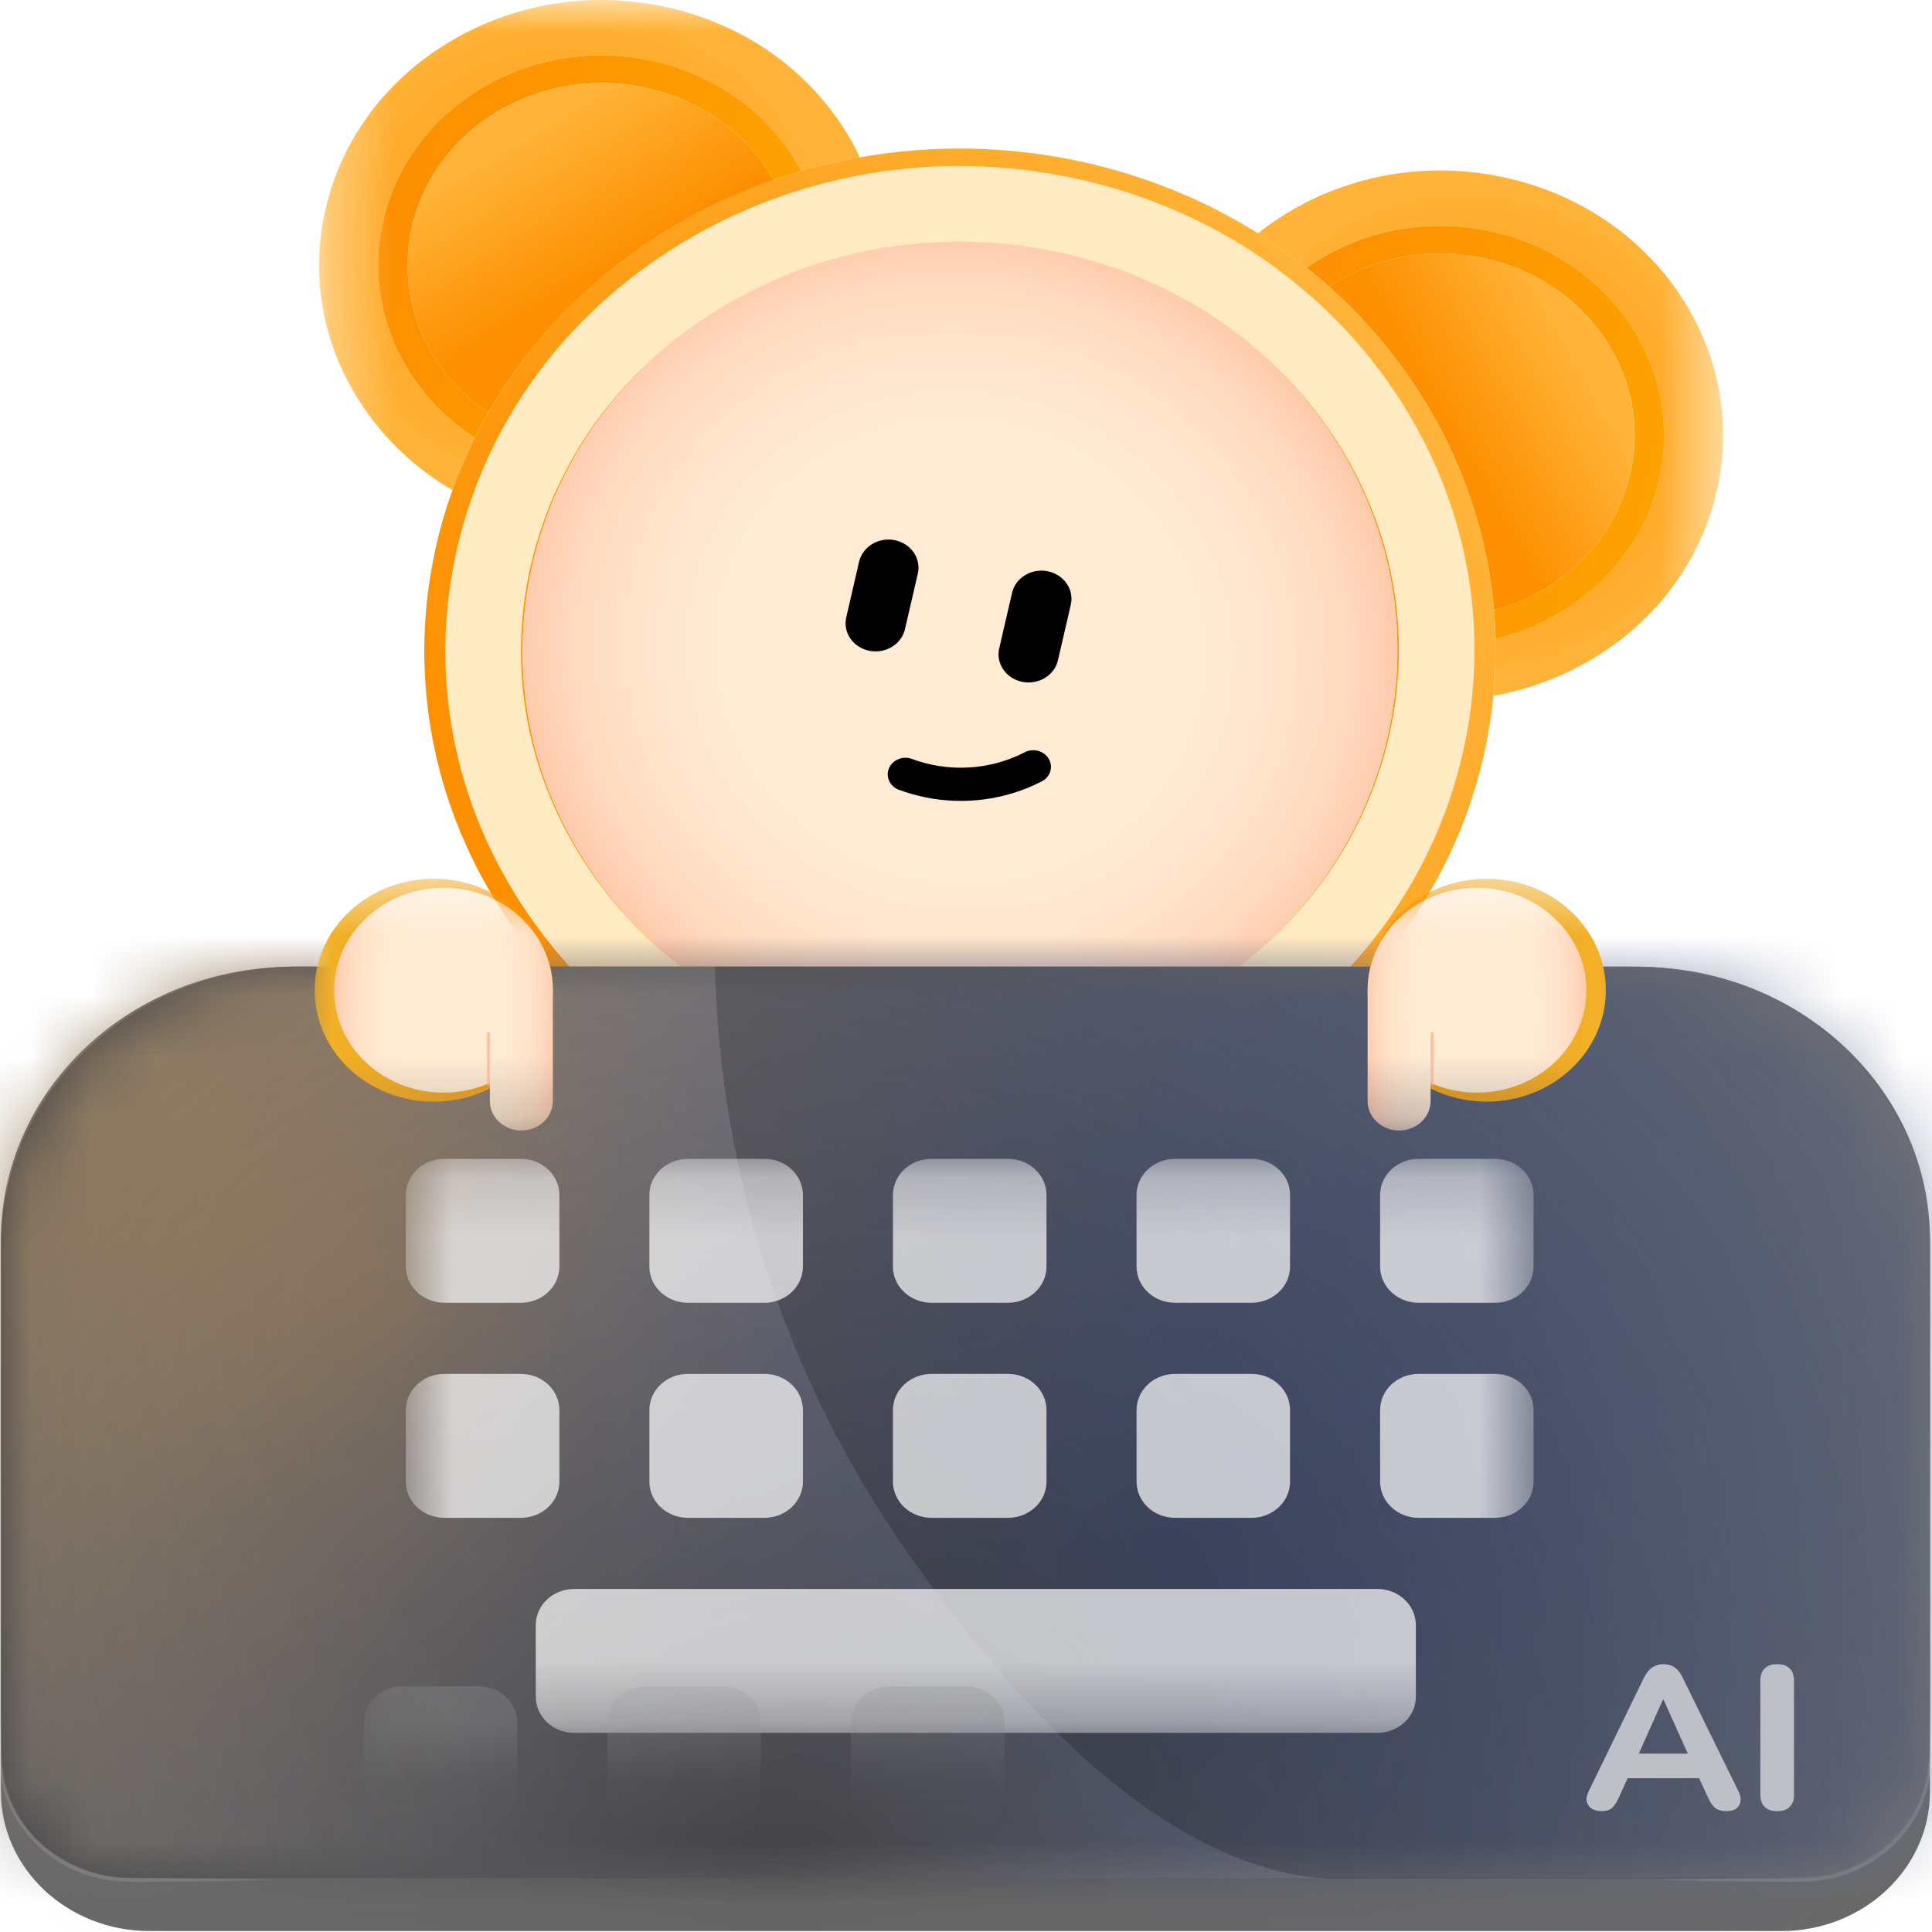
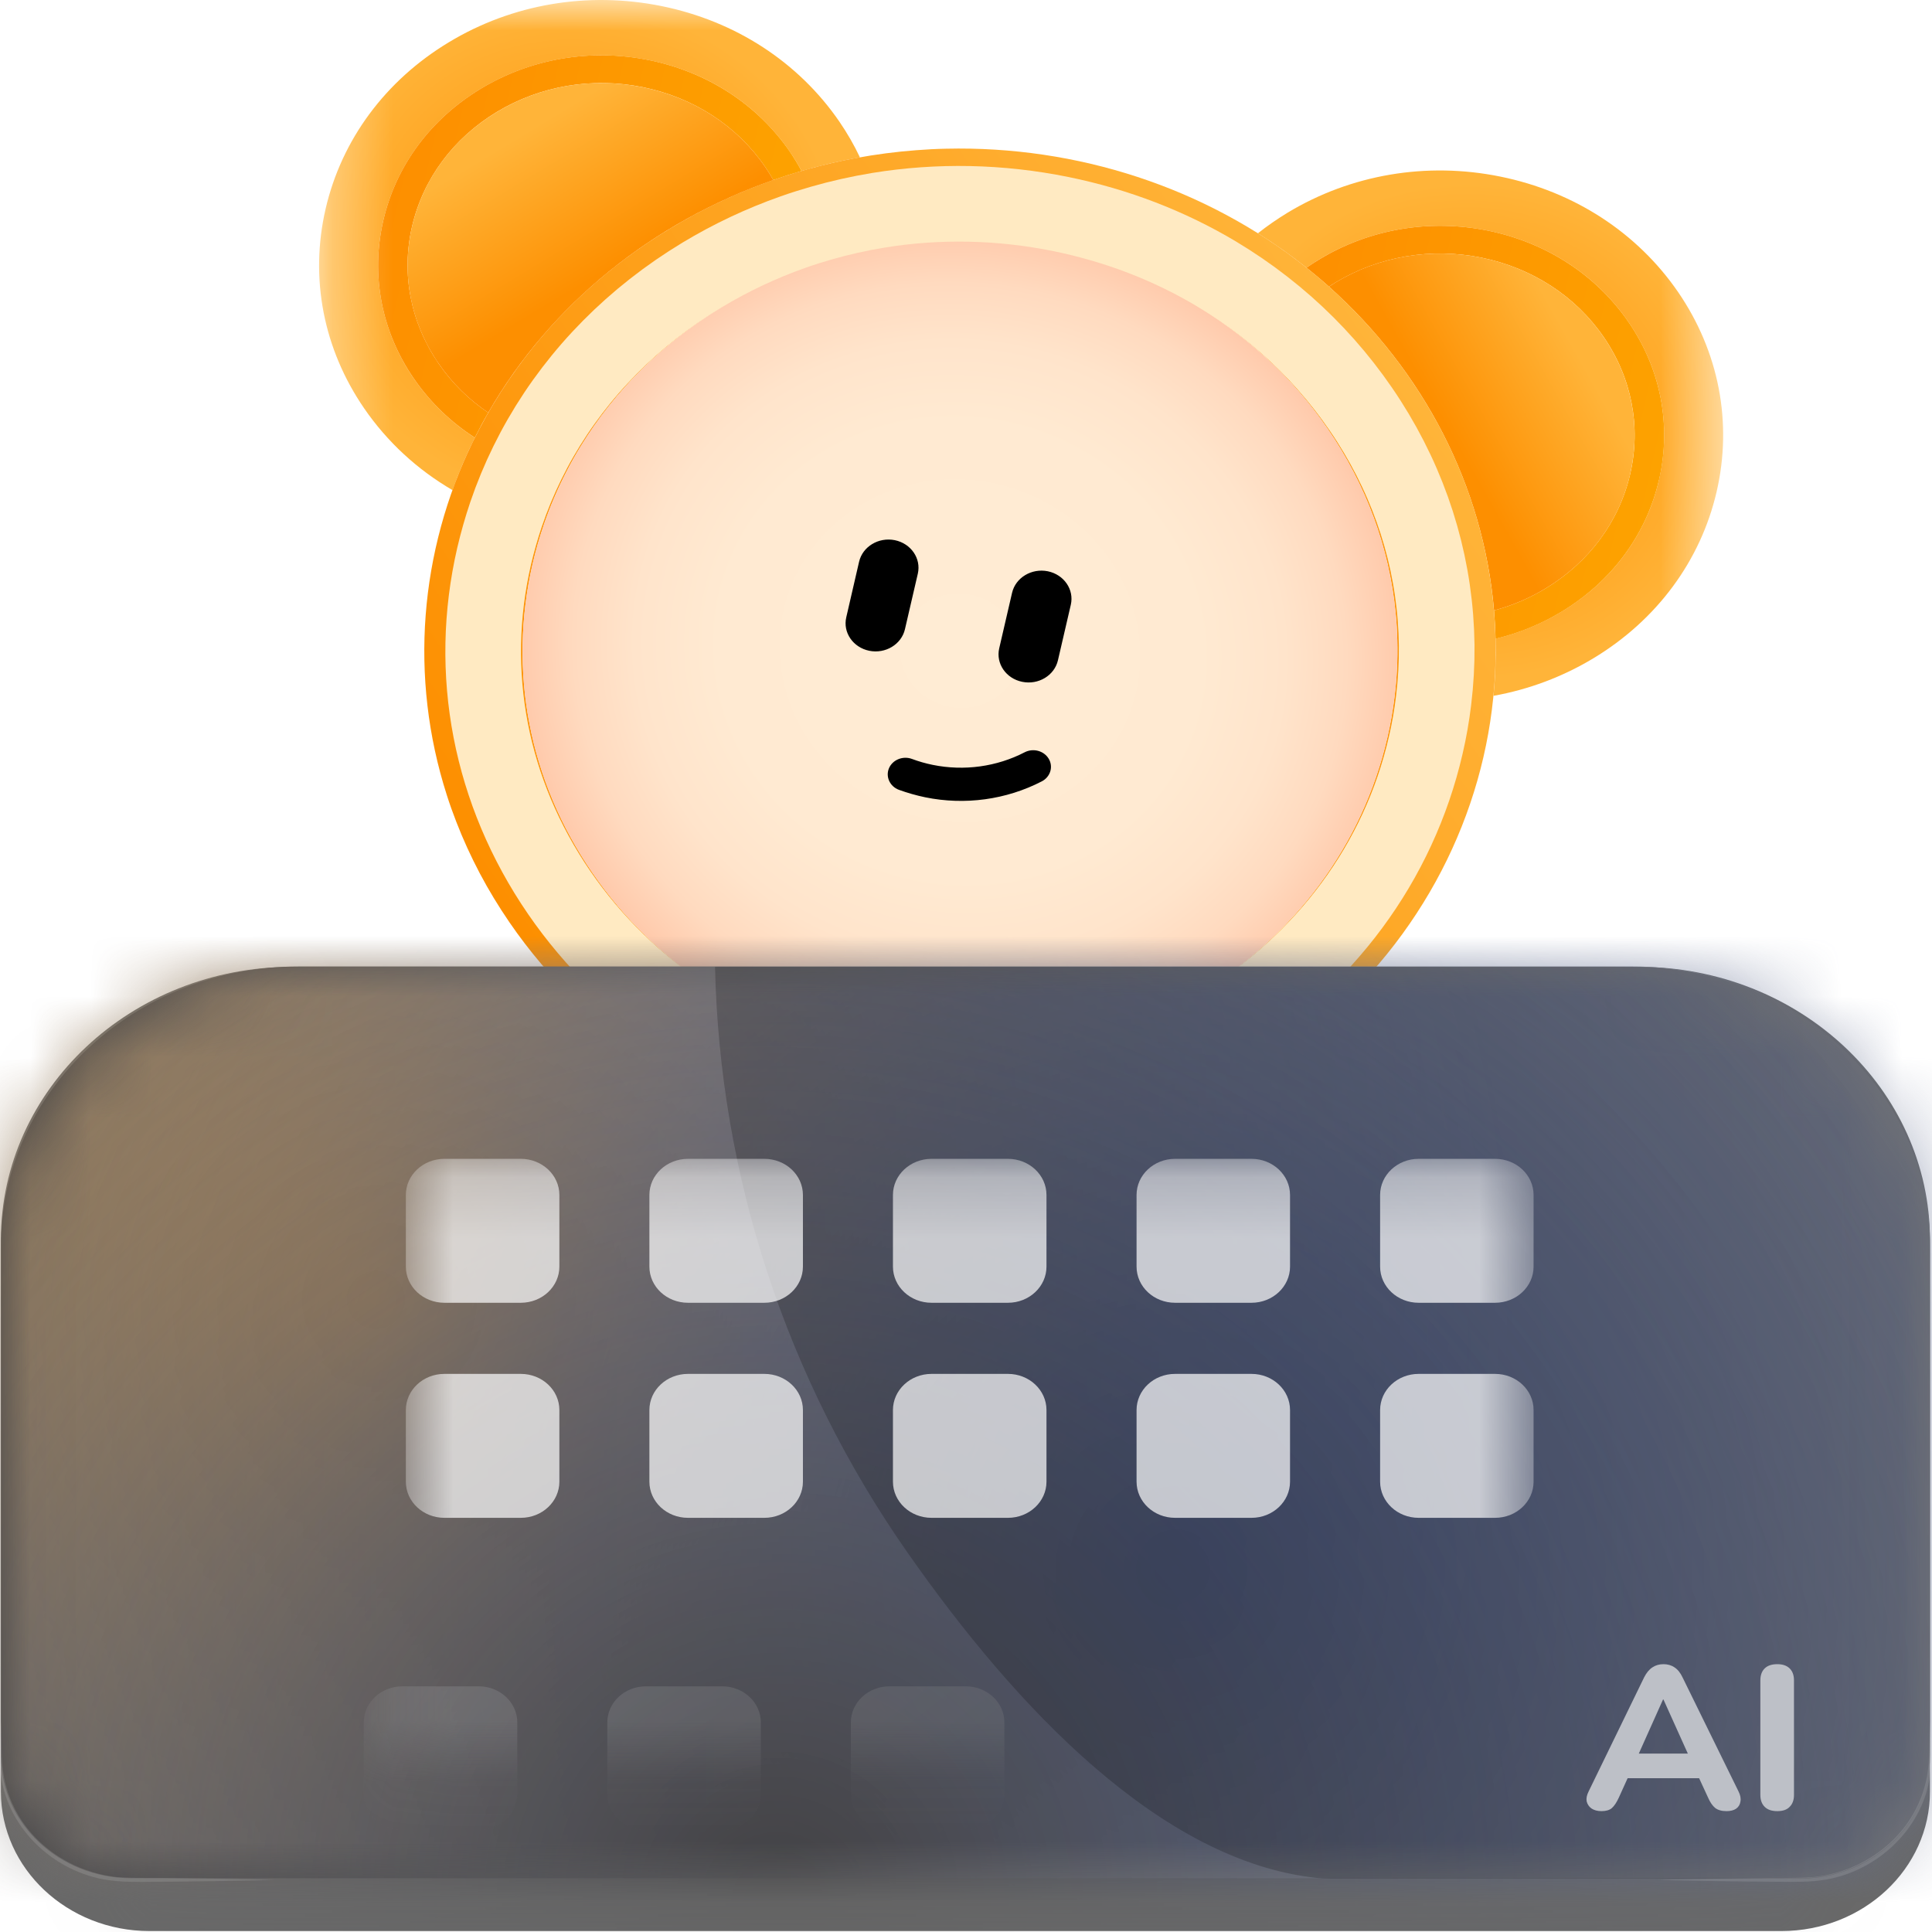
<svg xmlns="http://www.w3.org/2000/svg" width="32" height="32" viewBox="0 0 32 32" fill="none">
  <g clip-path="url(#clip0_63_306)">
    <mask id="mask0_63_306" style="mask-type:luminance" maskUnits="userSpaceOnUse" x="5" y="0" width="24" height="20">
      <path d="M28.541 0H5.285V19.096H28.541V0Z" fill="white" />
    </mask>
    <g mask="url(#mask0_63_306)">
      <path d="M23.747 11.601C23.784 11.295 23.8 10.99 23.797 10.686C23.795 10.532 23.788 10.379 23.777 10.227C23.681 9.01 23.263 7.828 22.539 6.773C22.185 6.257 21.771 5.791 21.306 5.381C21.187 5.276 21.065 5.174 20.939 5.077C20.688 4.881 20.424 4.701 20.149 4.536C19.371 4.071 18.503 3.735 17.574 3.546C16.562 3.34 15.539 3.322 14.549 3.483C14.228 3.535 13.91 3.606 13.598 3.696C13.441 3.742 13.286 3.791 13.131 3.846C12.611 4.029 12.107 4.266 11.629 4.555C10.493 5.24 9.582 6.166 8.958 7.25C8.88 7.386 8.806 7.523 8.737 7.664C8.601 7.94 8.483 8.225 8.383 8.518C8.306 8.744 8.241 8.975 8.187 9.209C7.74 11.142 8.122 13.121 9.263 14.783C10.405 16.445 12.168 17.592 14.229 18.011C16.29 18.43 18.401 18.071 20.174 17.001C21.947 15.931 23.17 14.278 23.617 12.346C23.674 12.098 23.718 11.849 23.748 11.601L23.747 11.601ZM19.82 16.488C18.194 17.47 16.256 17.799 14.366 17.414C12.475 17.03 10.857 15.978 9.811 14.453C8.763 12.928 8.413 11.112 8.822 9.339C8.874 9.117 8.937 8.898 9.01 8.684C9.113 8.386 9.236 8.096 9.38 7.817C9.455 7.67 9.536 7.526 9.623 7.386C10.192 6.458 10.993 5.665 11.981 5.069C12.365 4.837 12.767 4.641 13.181 4.483C13.343 4.421 13.506 4.365 13.671 4.315C13.988 4.218 14.312 4.143 14.639 4.088C15.554 3.937 16.501 3.953 17.436 4.143C18.284 4.315 19.077 4.622 19.788 5.045C20.067 5.21 20.332 5.393 20.583 5.594C20.712 5.696 20.837 5.803 20.958 5.914C21.345 6.269 21.691 6.667 21.991 7.104C22.63 8.035 23.01 9.074 23.116 10.146C23.132 10.303 23.141 10.461 23.144 10.62C23.152 10.927 23.136 11.235 23.098 11.543C23.071 11.768 23.031 11.993 22.979 12.217C22.569 13.99 21.447 15.506 19.82 16.488Z" fill="url(#paint0_radial_63_306)" />
      <path d="M28.433 8.143C28.168 9.288 27.443 10.269 26.392 10.903C25.879 11.212 25.319 11.421 24.737 11.525C24.768 11.208 24.779 10.892 24.771 10.579C25.154 10.488 25.522 10.338 25.863 10.132C26.695 9.631 27.269 8.855 27.478 7.948C27.688 7.042 27.509 6.114 26.973 5.334C26.438 4.554 25.611 4.017 24.644 3.82C23.678 3.624 22.687 3.792 21.855 4.294C21.781 4.338 21.71 4.385 21.64 4.434C21.384 4.23 21.116 4.04 20.835 3.864C20.99 3.741 21.154 3.628 21.326 3.523C22.377 2.889 23.629 2.676 24.851 2.925C26.073 3.173 27.118 3.853 27.795 4.838C28.471 5.824 28.698 6.998 28.433 8.143L28.433 8.143Z" fill="url(#paint1_radial_63_306)" />
      <path d="M27.478 7.949C27.269 8.855 26.695 9.631 25.863 10.133C25.522 10.339 25.154 10.489 24.771 10.58C24.768 10.423 24.759 10.267 24.746 10.111C25.044 10.031 25.331 9.909 25.599 9.747C26.321 9.312 26.819 8.638 27.001 7.852C27.183 7.065 27.027 6.26 26.563 5.583C26.098 4.906 25.38 4.439 24.541 4.268C23.701 4.098 22.842 4.244 22.12 4.679C22.083 4.702 22.047 4.724 22.012 4.748C21.892 4.64 21.767 4.536 21.64 4.434C21.71 4.385 21.781 4.339 21.856 4.294C22.687 3.792 23.678 3.624 24.645 3.82C25.611 4.017 26.439 4.555 26.974 5.335C27.509 6.114 27.688 7.043 27.479 7.949H27.478Z" fill="url(#paint2_linear_63_306)" />
      <path d="M27.001 7.852C26.819 8.639 26.321 9.312 25.599 9.747C25.331 9.909 25.044 10.031 24.746 10.111C24.57 8.051 23.576 6.144 22.012 4.748C22.047 4.724 22.082 4.702 22.119 4.679C22.841 4.244 23.701 4.098 24.54 4.268C25.379 4.439 26.097 4.906 26.562 5.583C27.026 6.26 27.182 7.065 27 7.852H27.001Z" fill="url(#paint3_linear_63_306)" />
      <path d="M14.244 2.606C13.916 2.664 13.593 2.74 13.277 2.832C13.218 2.723 13.153 2.615 13.081 2.511C12.546 1.731 11.719 1.193 10.752 0.997C9.785 0.8 8.795 0.969 7.963 1.47C7.131 1.972 6.558 2.748 6.348 3.654C6.139 4.56 6.318 5.489 6.853 6.269C7.123 6.661 7.466 6.993 7.865 7.25C7.725 7.529 7.601 7.819 7.495 8.118C6.913 7.779 6.414 7.32 6.032 6.764C5.355 5.778 5.128 4.605 5.393 3.459C5.658 2.314 6.383 1.334 7.434 0.7C8.485 0.065 9.737 -0.147 10.959 0.101C12.181 0.349 13.226 1.029 13.903 2.015C14.033 2.205 14.147 2.403 14.243 2.606H14.244Z" fill="url(#paint4_radial_63_306)" />
      <path d="M13.277 2.832C13.119 2.878 12.963 2.928 12.809 2.982C12.766 2.906 12.72 2.832 12.67 2.759C12.205 2.082 11.487 1.615 10.648 1.444C9.809 1.274 8.949 1.42 8.227 1.855C7.506 2.291 7.007 2.964 6.825 3.75C6.643 4.537 6.8 5.343 7.264 6.02C7.485 6.343 7.764 6.618 8.087 6.835C8.008 6.971 7.935 7.109 7.865 7.249C7.466 6.992 7.123 6.661 6.853 6.268C6.318 5.488 6.138 4.56 6.348 3.654C6.557 2.747 7.131 1.972 7.962 1.47C8.794 0.968 9.784 0.8 10.751 0.996C11.718 1.193 12.545 1.731 13.081 2.51C13.152 2.615 13.218 2.722 13.276 2.832L13.277 2.832Z" fill="url(#paint5_linear_63_306)" />
      <path d="M22.712 5.449C22.495 5.204 22.265 4.973 22.023 4.757C21.902 4.648 21.779 4.544 21.652 4.443C19.974 3.102 17.832 2.413 15.673 2.463C15.507 2.466 15.34 2.475 15.174 2.488C14.84 2.513 14.506 2.557 14.175 2.618C13.11 2.815 12.067 3.2 11.099 3.785C10.065 4.409 9.215 5.2 8.565 6.098C8.377 6.356 8.206 6.624 8.051 6.899C7.975 7.036 7.902 7.174 7.833 7.314C6.949 9.129 6.774 11.215 7.401 13.17C7.448 13.318 7.5 13.464 7.557 13.61C7.669 13.9 7.8 14.187 7.949 14.469C8.095 14.745 8.259 15.015 8.44 15.279C11.092 19.142 16.582 20.258 20.702 17.772C24.821 15.286 26.012 10.139 23.36 6.277C23.16 5.985 22.943 5.709 22.712 5.449ZM23.616 12.346C23.169 14.278 21.946 15.931 20.173 17.001C18.4 18.071 16.289 18.429 14.228 18.011C12.167 17.591 10.404 16.445 9.263 14.783C9.124 14.581 8.996 14.374 8.881 14.164C8.73 13.891 8.599 13.611 8.486 13.325C8.429 13.18 8.377 13.034 8.33 12.886C7.954 11.705 7.899 10.447 8.186 9.21C8.306 8.688 8.484 8.187 8.713 7.712C8.781 7.571 8.854 7.433 8.931 7.297C9.084 7.026 9.255 6.765 9.443 6.515C10.021 5.745 10.758 5.08 11.629 4.555C12.428 4.072 13.296 3.734 14.197 3.547C14.516 3.481 14.838 3.434 15.163 3.406C15.326 3.392 15.489 3.382 15.652 3.378C16.29 3.36 16.934 3.415 17.574 3.545C18.882 3.811 20.069 4.37 21.054 5.167C21.178 5.267 21.298 5.37 21.415 5.478C21.647 5.69 21.866 5.918 22.07 6.159C22.236 6.355 22.393 6.559 22.54 6.772C23.681 8.435 24.064 10.415 23.617 12.346H23.616Z" fill="url(#paint6_linear_63_306)" />
      <path d="M22.979 12.217C22.569 13.99 21.447 15.506 19.82 16.488C18.193 17.469 16.256 17.798 14.365 17.414C12.475 17.03 10.857 15.978 9.81 14.453C8.763 12.927 8.412 11.112 8.822 9.339C8.873 9.116 8.936 8.898 9.01 8.684C9.112 8.386 9.236 8.096 9.38 7.817C9.455 7.67 9.536 7.526 9.622 7.385C10.191 6.458 10.993 5.664 11.98 5.068C12.365 4.836 12.767 4.641 13.181 4.483C13.342 4.421 13.505 4.365 13.67 4.315C13.988 4.218 14.311 4.143 14.638 4.088C15.553 3.937 16.5 3.952 17.435 4.142C18.283 4.315 19.077 4.621 19.788 5.045C20.066 5.21 20.331 5.393 20.582 5.593C20.711 5.696 20.836 5.803 20.958 5.914C21.344 6.269 21.691 6.666 21.991 7.103C22.63 8.034 23.01 9.074 23.115 10.145C23.131 10.303 23.14 10.461 23.144 10.62C23.151 10.926 23.136 11.234 23.098 11.543C23.07 11.768 23.031 11.993 22.979 12.217Z" fill="url(#paint7_radial_63_306)" />
      <path d="M12.809 2.982C10.815 3.679 9.118 5.037 8.087 6.835C7.764 6.618 7.485 6.343 7.264 6.02C6.799 5.344 6.643 4.538 6.825 3.751C7.007 2.964 7.505 2.291 8.227 1.856C8.949 1.42 9.809 1.274 10.648 1.445C11.487 1.615 12.205 2.082 12.67 2.759C12.72 2.832 12.766 2.906 12.809 2.982V2.982Z" fill="url(#paint8_linear_63_306)" />
      <path d="M20.173 17.002C18.4 18.071 16.288 18.43 14.228 18.011C12.167 17.592 10.404 16.446 9.262 14.784C8.121 13.121 7.738 11.142 8.185 9.21C8.24 8.975 8.306 8.744 8.382 8.519C8.482 8.225 8.6 7.94 8.736 7.664C8.805 7.524 8.878 7.386 8.956 7.251C9.581 6.166 10.492 5.241 11.628 4.555C12.107 4.266 12.609 4.03 13.13 3.846C13.284 3.791 13.44 3.742 13.597 3.697C13.909 3.607 14.227 3.536 14.548 3.483C15.538 3.322 16.561 3.34 17.573 3.546C18.502 3.735 19.37 4.072 20.148 4.536C20.423 4.701 20.687 4.881 20.938 5.077C21.064 5.175 21.186 5.276 21.305 5.381C21.77 5.792 22.183 6.257 22.538 6.774C23.262 7.828 23.68 9.011 23.775 10.227C23.787 10.38 23.794 10.533 23.796 10.686C23.799 10.99 23.782 11.296 23.745 11.601C23.715 11.85 23.672 12.099 23.614 12.347C23.168 14.279 21.945 15.932 20.172 17.002L20.173 17.002Z" stroke="#FFEAC2" stroke-width="1.253" stroke-miterlimit="10" />
      <path d="M17.736 10.017C17.794 9.765 17.623 9.517 17.355 9.462C17.086 9.408 16.821 9.568 16.763 9.819L16.55 10.739C16.492 10.991 16.663 11.239 16.931 11.293C17.2 11.348 17.465 11.188 17.523 10.936L17.736 10.017Z" fill="black" />
      <path d="M15.202 9.502C15.26 9.25 15.089 9.002 14.821 8.947C14.552 8.893 14.287 9.053 14.229 9.305L14.017 10.224C13.958 10.476 14.129 10.724 14.398 10.779C14.666 10.833 14.931 10.673 14.989 10.421L15.202 9.502Z" fill="black" />
      <path d="M15.326 13.206C15.177 13.175 15.03 13.133 14.889 13.082C14.739 13.026 14.665 12.866 14.724 12.725C14.784 12.584 14.954 12.515 15.104 12.57C15.216 12.612 15.332 12.645 15.45 12.669C15.968 12.774 16.509 12.7 16.972 12.46C17.114 12.387 17.292 12.435 17.371 12.569C17.449 12.701 17.397 12.869 17.255 12.942C16.667 13.246 15.982 13.34 15.326 13.206V13.206Z" fill="black" />
    </g>
    <path d="M4.84 16.014H27.142C29.804 16.014 31.966 18.04 31.966 20.537V29.677C31.966 30.95 30.864 31.984 29.506 31.984H2.475C1.118 31.984 0.015 30.951 0.015 29.677V20.537C0.015 18.04 2.177 16.014 4.84 16.014Z" fill="#686868" />
    <path d="M4.947 16.008H27.038C29.759 16.008 31.968 18.079 31.968 20.63V29.088C31.968 30.203 31.002 31.109 29.813 31.109H2.172C0.983 31.109 0.017 30.203 0.017 29.088V20.63C0.017 18.079 2.226 16.008 4.947 16.008Z" fill="url(#paint9_linear_63_306)" />
    <mask id="mask1_63_306" style="mask-type:luminance" maskUnits="userSpaceOnUse" x="0" y="16" width="32" height="16">
      <path d="M4.947 16.008H27.038C29.759 16.008 31.968 18.079 31.968 20.63V29.088C31.968 30.203 31.002 31.109 29.813 31.109H2.172C0.983 31.109 0.017 30.203 0.017 29.088V20.63C0.017 18.079 2.226 16.008 4.947 16.008Z" fill="white" />
    </mask>
    <g mask="url(#mask1_63_306)">
      <path d="M6.206 40.201C17.2 40.201 26.113 31.845 26.113 21.538C26.113 11.23 17.2 2.875 6.206 2.875C-4.789 2.875 -13.701 11.23 -13.701 21.538C-13.701 31.845 -4.789 40.201 6.206 40.201Z" fill="url(#paint10_radial_63_306)" />
      <path d="M19.643 51.436C34.661 51.436 46.836 40.022 46.836 25.943C46.836 11.863 34.661 0.449 19.643 0.449C4.624 0.449 -7.55 11.863 -7.55 25.943C-7.55 40.022 4.624 51.436 19.643 51.436Z" fill="url(#paint11_radial_63_306)" />
      <path d="M12.792 56.996C27.81 56.996 39.985 45.583 39.985 31.503C39.985 17.424 27.81 6.01 12.792 6.01C-2.226 6.01 -14.401 17.424 -14.401 31.503C-14.401 45.583 -2.226 56.996 12.792 56.996Z" fill="url(#paint12_radial_63_306)" />
    </g>
    <path opacity="0.2" d="M15.04 25.728C16.828 28.282 19.23 30.832 21.817 31.105C21.892 31.112 21.967 31.115 22.041 31.115H29.814C31.003 31.115 31.966 30.211 31.966 29.097V20.62C31.966 18.076 29.767 16.014 27.053 16.014H11.843C11.92 19.469 13.017 22.84 15.04 25.728L15.04 25.728Z" fill="black" />
    <g opacity="0.12">
      <path d="M4.542 31.137C3.919 31.155 3.159 31.164 2.534 31.169C2.269 31.171 1.989 31.177 1.726 31.13C0.777 30.958 0.033 30.149 0.002 29.243C-0.006 28.991 0.009 28.741 0.015 28.489C0.027 28.739 0.021 28.992 0.041 29.241C0.061 29.489 0.13 29.733 0.245 29.956C0.556 30.576 1.21 31.012 1.936 31.09C2.268 31.115 2.602 31.099 2.935 31.108C3.405 31.113 4.077 31.123 4.542 31.137V31.137Z" fill="white" />
    </g>
    <path opacity="0.12" d="M27.44 31.137C27.901 31.123 28.578 31.113 29.047 31.108C29.38 31.099 29.714 31.114 30.046 31.089C30.771 31.012 31.426 30.576 31.737 29.955C31.851 29.732 31.92 29.489 31.941 29.241C31.961 28.992 31.955 28.739 31.967 28.489C31.972 28.741 31.988 28.991 31.98 29.243C31.949 30.148 31.205 30.958 30.256 31.13C29.993 31.177 29.713 31.17 29.448 31.168C28.822 31.164 28.064 31.154 27.44 31.136V31.137Z" fill="white" />
    <mask id="mask2_63_306" style="mask-type:luminance" maskUnits="userSpaceOnUse" x="6" y="19" width="20" height="10">
      <path d="M25.402 19.194H6.722V28.702H25.402V19.194Z" fill="white" />
    </mask>
    <g mask="url(#mask2_63_306)">
      <g opacity="0.7">
        <path d="M24.763 22.756H23.497C23.145 22.756 22.859 23.024 22.859 23.355V24.541C22.859 24.872 23.145 25.14 23.497 25.14H24.763C25.116 25.14 25.401 24.872 25.401 24.541V23.355C25.401 23.024 25.116 22.756 24.763 22.756Z" fill="white" />
        <path d="M20.729 22.756H19.463C19.11 22.756 18.825 23.024 18.825 23.355V24.541C18.825 24.872 19.11 25.14 19.463 25.14H20.729C21.081 25.14 21.367 24.872 21.367 24.541V23.355C21.367 23.024 21.081 22.756 20.729 22.756Z" fill="white" />
        <path d="M16.695 22.756H15.429C15.076 22.756 14.79 23.024 14.79 23.355V24.541C14.79 24.872 15.076 25.14 15.429 25.14H16.695C17.047 25.14 17.333 24.872 17.333 24.541V23.355C17.333 23.024 17.047 22.756 16.695 22.756Z" fill="white" />
        <path d="M12.66 22.756H11.395C11.042 22.756 10.756 23.024 10.756 23.355V24.541C10.756 24.872 11.042 25.14 11.395 25.14H12.66C13.013 25.14 13.299 24.872 13.299 24.541V23.355C13.299 23.024 13.013 22.756 12.66 22.756Z" fill="white" />
        <path d="M8.626 22.756H7.36C7.008 22.756 6.722 23.024 6.722 23.355V24.541C6.722 24.872 7.008 25.14 7.36 25.14H8.626C8.979 25.14 9.265 24.872 9.265 24.541V23.355C9.265 23.024 8.979 22.756 8.626 22.756Z" fill="white" />
        <path d="M24.763 19.194H23.497C23.145 19.194 22.859 19.462 22.859 19.793V20.979C22.859 21.31 23.145 21.578 23.497 21.578H24.763C25.116 21.578 25.401 21.31 25.401 20.979V19.793C25.401 19.462 25.116 19.194 24.763 19.194Z" fill="white" />
        <path d="M20.729 19.194H19.463C19.11 19.194 18.825 19.462 18.825 19.793V20.979C18.825 21.31 19.11 21.578 19.463 21.578H20.729C21.081 21.578 21.367 21.31 21.367 20.979V19.793C21.367 19.462 21.081 19.194 20.729 19.194Z" fill="white" />
        <path d="M16.695 19.194H15.429C15.076 19.194 14.79 19.462 14.79 19.793V20.979C14.79 21.31 15.076 21.578 15.429 21.578H16.695C17.047 21.578 17.333 21.31 17.333 20.979V19.793C17.333 19.462 17.047 19.194 16.695 19.194Z" fill="white" />
        <path d="M12.66 19.194H11.395C11.042 19.194 10.756 19.462 10.756 19.793V20.979C10.756 21.31 11.042 21.578 11.395 21.578H12.66C13.013 21.578 13.299 21.31 13.299 20.979V19.793C13.299 19.462 13.013 19.194 12.66 19.194Z" fill="white" />
        <path d="M8.626 19.194H7.36C7.008 19.194 6.722 19.462 6.722 19.793V20.979C6.722 21.31 7.008 21.578 7.36 21.578H8.626C8.979 21.578 9.265 21.31 9.265 20.979V19.793C9.265 19.462 8.979 19.194 8.626 19.194Z" fill="white" />
-         <path d="M22.812 26.318H9.512C9.159 26.318 8.874 26.586 8.874 26.917V28.103C8.874 28.434 9.159 28.702 9.512 28.702H22.812C23.165 28.702 23.451 28.434 23.451 28.103V26.917C23.451 26.586 23.165 26.318 22.812 26.318Z" fill="white" />
      </g>
    </g>
    <mask id="mask3_63_306" style="mask-type:luminance" maskUnits="userSpaceOnUse" x="6" y="19" width="20" height="11">
      <path d="M25.41 19.157H6.203V29.152H25.41V19.157Z" fill="white" />
    </mask>
    <g mask="url(#mask3_63_306)">
      <g opacity="0.25" filter="url(#filter0_d_63_306)">
        <path d="M24.771 22.718H23.506C23.153 22.718 22.867 22.986 22.867 23.317V24.504C22.867 24.834 23.153 25.102 23.506 25.102H24.771C25.124 25.102 25.41 24.834 25.41 24.504V23.317C25.41 22.986 25.124 22.718 24.771 22.718Z" fill="url(#paint13_linear_63_306)" />
        <path d="M20.737 22.718H19.472C19.119 22.718 18.833 22.986 18.833 23.317V24.504C18.833 24.834 19.119 25.102 19.472 25.102H20.737C21.09 25.102 21.376 24.834 21.376 24.504V23.317C21.376 22.986 21.09 22.718 20.737 22.718Z" fill="url(#paint14_linear_63_306)" />
        <path d="M16.703 22.718H15.438C15.085 22.718 14.799 22.986 14.799 23.317V24.504C14.799 24.834 15.085 25.102 15.438 25.102H16.703C17.056 25.102 17.342 24.834 17.342 24.504V23.317C17.342 22.986 17.056 22.718 16.703 22.718Z" fill="url(#paint15_linear_63_306)" />
        <path d="M12.669 22.718H11.403C11.05 22.718 10.765 22.986 10.765 23.317V24.504C10.765 24.834 11.05 25.102 11.403 25.102H12.669C13.021 25.102 13.307 24.834 13.307 24.504V23.317C13.307 22.986 13.021 22.718 12.669 22.718Z" fill="url(#paint16_linear_63_306)" />
        <path d="M8.635 22.718H7.369C7.016 22.718 6.73 22.986 6.73 23.317V24.504C6.73 24.834 7.016 25.102 7.369 25.102H8.635C8.987 25.102 9.273 24.834 9.273 24.504V23.317C9.273 22.986 8.987 22.718 8.635 22.718Z" fill="url(#paint17_linear_63_306)" />
        <path d="M24.771 19.157H23.506C23.153 19.157 22.867 19.425 22.867 19.755V20.942C22.867 21.272 23.153 21.54 23.506 21.54H24.771C25.124 21.54 25.41 21.272 25.41 20.942V19.755C25.41 19.425 25.124 19.157 24.771 19.157Z" fill="url(#paint18_linear_63_306)" />
        <path d="M20.737 19.157H19.472C19.119 19.157 18.833 19.425 18.833 19.755V20.942C18.833 21.272 19.119 21.54 19.472 21.54H20.737C21.09 21.54 21.376 21.272 21.376 20.942V19.755C21.376 19.425 21.09 19.157 20.737 19.157Z" fill="url(#paint19_linear_63_306)" />
        <path d="M16.703 19.157H15.438C15.085 19.157 14.799 19.425 14.799 19.755V20.942C14.799 21.272 15.085 21.54 15.438 21.54H16.703C17.056 21.54 17.342 21.272 17.342 20.942V19.755C17.342 19.425 17.056 19.157 16.703 19.157Z" fill="url(#paint20_linear_63_306)" />
        <path d="M12.669 19.157H11.403C11.05 19.157 10.765 19.425 10.765 19.755V20.942C10.765 21.272 11.05 21.54 11.403 21.54H12.669C13.021 21.54 13.307 21.272 13.307 20.942V19.755C13.307 19.425 13.021 19.157 12.669 19.157Z" fill="url(#paint21_linear_63_306)" />
        <path d="M8.635 19.157H7.369C7.016 19.157 6.73 19.425 6.73 19.755V20.942C6.73 21.272 7.016 21.54 7.369 21.54H8.635C8.987 21.54 9.273 21.272 9.273 20.942V19.755C9.273 19.425 8.987 19.157 8.635 19.157Z" fill="url(#paint22_linear_63_306)" />
        <path d="M22.82 26.281H9.521C9.168 26.281 8.882 26.549 8.882 26.88V28.066C8.882 28.397 9.168 28.665 9.521 28.665H22.82C23.173 28.665 23.459 28.397 23.459 28.066V26.88C23.459 26.549 23.173 26.281 22.82 26.281Z" fill="url(#paint23_linear_63_306)" />
      </g>
    </g>
    <path d="M26.525 29.998C26.458 29.998 26.403 29.983 26.36 29.954C26.319 29.925 26.293 29.886 26.28 29.836C26.271 29.787 26.282 29.732 26.313 29.671L27.232 27.782C27.271 27.706 27.316 27.651 27.369 27.617C27.422 27.581 27.483 27.564 27.552 27.564C27.621 27.564 27.683 27.581 27.735 27.617C27.788 27.651 27.832 27.706 27.868 27.782L28.795 29.671C28.826 29.732 28.837 29.788 28.827 29.84C28.82 29.889 28.796 29.929 28.755 29.958C28.715 29.985 28.662 29.998 28.597 29.998C28.516 29.998 28.452 29.98 28.407 29.944C28.364 29.908 28.325 29.852 28.292 29.776L28.076 29.308L28.299 29.453H26.801L27.024 29.308L26.812 29.776C26.776 29.854 26.738 29.912 26.697 29.948C26.659 29.981 26.601 29.998 26.525 29.998ZM27.545 28.149L27.085 29.176L26.988 29.045H28.112L28.015 29.176L27.552 28.149H27.545ZM29.438 29.998C29.346 29.998 29.277 29.975 29.229 29.927C29.181 29.88 29.157 29.814 29.157 29.729V27.833C29.157 27.747 29.181 27.681 29.229 27.634C29.277 27.587 29.346 27.564 29.438 27.564C29.526 27.564 29.594 27.587 29.642 27.634C29.69 27.681 29.714 27.747 29.714 27.833V29.729C29.714 29.814 29.69 29.88 29.642 29.927C29.597 29.975 29.529 29.998 29.438 29.998Z" fill="#BDC0C7" />
    <mask id="mask4_63_306" style="mask-type:luminance" maskUnits="userSpaceOnUse" x="4" y="14" width="24" height="5">
-       <path d="M27.436 14.555H4.926V18.725H27.436V14.555Z" fill="white" />
-     </mask>
+       </mask>
    <g mask="url(#mask4_63_306)">
      <path d="M24.625 18.247C25.715 18.247 26.598 17.421 26.598 16.401C26.598 15.381 25.715 14.555 24.625 14.555C23.535 14.555 22.652 15.381 22.652 16.401C22.652 17.421 23.535 18.247 24.625 18.247Z" fill="url(#paint24_linear_63_306)" />
      <path d="M26.276 16.401C26.276 17.337 25.464 18.097 24.464 18.097C24.189 18.097 23.928 18.039 23.695 17.937V18.237C23.695 18.506 23.462 18.725 23.174 18.725C22.885 18.725 22.652 18.506 22.652 18.237V16.385C22.652 16.377 22.652 16.368 22.653 16.36C22.676 15.442 23.478 14.705 24.464 14.705C25.45 14.705 26.276 15.464 26.276 16.4V16.401Z" fill="url(#paint25_radial_63_306)" />
      <mask id="mask5_63_306" style="mask-type:luminance" maskUnits="userSpaceOnUse" x="22" y="14" width="5" height="5">
        <path d="M26.276 16.401C26.276 17.337 25.464 18.097 24.464 18.097C24.189 18.097 23.928 18.039 23.695 17.937V18.237C23.695 18.506 23.462 18.725 23.174 18.725C22.885 18.725 22.652 18.506 22.652 18.237V16.385C22.652 16.377 22.652 16.368 22.653 16.36C22.676 15.442 23.478 14.705 24.464 14.705C25.45 14.705 26.276 15.464 26.276 16.4V16.401Z" fill="white" />
      </mask>
      <g mask="url(#mask5_63_306)">
        <path d="M23.719 17.982C23.706 17.982 23.696 17.972 23.696 17.96V17.122C23.696 17.11 23.706 17.1 23.719 17.1C23.732 17.1 23.743 17.11 23.743 17.122V17.96C23.743 17.972 23.732 17.982 23.719 17.982Z" fill="#FFBD9C" />
      </g>
      <path d="M7.185 18.247C6.095 18.247 5.212 17.421 5.212 16.401C5.212 15.381 6.095 14.555 7.185 14.555C8.274 14.555 9.157 15.381 9.157 16.401C9.157 17.421 8.274 18.247 7.185 18.247Z" fill="url(#paint26_linear_63_306)" />
      <path d="M5.534 16.401C5.534 17.337 6.345 18.097 7.346 18.097C7.621 18.097 7.881 18.039 8.114 17.937V18.237C8.114 18.506 8.348 18.725 8.636 18.725C8.924 18.725 9.157 18.506 9.157 18.237V16.385C9.157 16.377 9.157 16.368 9.157 16.36C9.134 15.442 8.332 14.705 7.346 14.705C6.36 14.705 5.534 15.464 5.534 16.4V16.401Z" fill="url(#paint27_radial_63_306)" />
      <mask id="mask6_63_306" style="mask-type:luminance" maskUnits="userSpaceOnUse" x="5" y="14" width="5" height="5">
        <path d="M5.534 16.401C5.534 17.337 6.345 18.097 7.346 18.097C7.621 18.097 7.881 18.039 8.114 17.937V18.237C8.114 18.506 8.348 18.725 8.636 18.725C8.924 18.725 9.157 18.506 9.157 18.237V16.385C9.157 16.377 9.157 16.368 9.157 16.36C9.134 15.442 8.332 14.705 7.346 14.705C6.36 14.705 5.534 15.464 5.534 16.4V16.401Z" fill="white" />
      </mask>
      <g mask="url(#mask6_63_306)">
        <path d="M8.09 17.982C8.104 17.982 8.114 17.972 8.114 17.96V17.122C8.114 17.11 8.104 17.1 8.09 17.1C8.077 17.1 8.067 17.11 8.067 17.122V17.96C8.067 17.972 8.077 17.982 8.09 17.982Z" fill="#FFBD9C" />
      </g>
    </g>
  </g>
  <defs>
    <filter id="filter0_d_63_306" x="-7.057" y="19.157" width="32.467" height="23.296" filterUnits="userSpaceOnUse" color-interpolation-filters="sRGB">
      <feFlood flood-opacity="0" result="BackgroundImageFix" />
      <feColorMatrix in="SourceAlpha" type="matrix" values="0 0 0 0 0 0 0 0 0 0 0 0 0 0 0 0 0 0 127 0" result="hardAlpha" />
      <feOffset dx="-8.774" dy="8.774" />
      <feGaussianBlur stdDeviation="2.507" />
      <feColorMatrix type="matrix" values="0 0 0 0 0 0 0 0 0 0 0 0 0 0 0 0 0 0 0.75 0" />
      <feBlend mode="normal" in2="BackgroundImageFix" result="effect1_dropShadow_63_306" />
      <feBlend mode="normal" in="SourceGraphic" in2="effect1_dropShadow_63_306" result="shape" />
    </filter>
    <radialGradient id="paint0_radial_63_306" cx="0" cy="0" r="1" gradientUnits="userSpaceOnUse" gradientTransform="translate(15.899 10.779) rotate(11.487) scale(8.16 7.692)">
      <stop offset="0.73" stop-color="#FD8F00" />
      <stop offset="0.86" stop-color="#FD9001" />
      <stop offset="0.9" stop-color="#FD9408" />
      <stop offset="0.93" stop-color="#FD9C14" />
      <stop offset="0.96" stop-color="#FEA725" />
      <stop offset="0.98" stop-color="#FFB439" />
    </radialGradient>
    <radialGradient id="paint1_radial_63_306" cx="0" cy="0" r="1" gradientUnits="userSpaceOnUse" gradientTransform="translate(24.369 7.14) rotate(11.487) scale(4.336 4.088)">
      <stop stop-color="#FD8F00" />
      <stop offset="1" stop-color="#FFB439" />
    </radialGradient>
    <linearGradient id="paint2_linear_63_306" x1="21.165" y1="6.481" x2="27.478" y2="7.94" gradientUnits="userSpaceOnUse">
      <stop stop-color="#FD8F00" />
      <stop offset="1" stop-color="#FDA200" />
    </linearGradient>
    <linearGradient id="paint3_linear_63_306" x1="24.001" y1="7.143" x2="26.168" y2="5.93" gradientUnits="userSpaceOnUse">
      <stop stop-color="#FD8F00" />
      <stop offset="1" stop-color="#FFB439" />
    </linearGradient>
    <radialGradient id="paint4_radial_63_306" cx="0" cy="0" r="1" gradientUnits="userSpaceOnUse" gradientTransform="translate(9.552 4.177) rotate(11.487) scale(4.378 4.127)">
      <stop stop-color="#FD8F00" />
      <stop offset="1" stop-color="#FFB439" />
    </radialGradient>
    <linearGradient id="paint5_linear_63_306" x1="6.376" y1="3.529" x2="12.772" y2="5.008" gradientUnits="userSpaceOnUse">
      <stop stop-color="#FD8F00" />
      <stop offset="1" stop-color="#FDA200" />
    </linearGradient>
    <linearGradient id="paint6_linear_63_306" x1="8.428" y1="15.28" x2="22.768" y2="5.434" gradientUnits="userSpaceOnUse">
      <stop stop-color="#FD8F00" />
      <stop offset="1" stop-color="#FFB439" />
    </linearGradient>
    <radialGradient id="paint7_radial_63_306" cx="0" cy="0" r="1" gradientUnits="userSpaceOnUse" gradientTransform="translate(15.899 10.779) rotate(11.487) scale(7.836 7.386)">
      <stop stop-color="#FFECD4" />
      <stop offset="0.51" stop-color="#FFEAD2" />
      <stop offset="0.69" stop-color="#FFE4CB" />
      <stop offset="0.82" stop-color="#FFDABF" />
      <stop offset="0.92" stop-color="#FFCCAE" />
      <stop offset="1" stop-color="#FFBD9C" />
    </radialGradient>
    <linearGradient id="paint8_linear_63_306" x1="10.03" y1="4.486" x2="8.66" y2="2.215" gradientUnits="userSpaceOnUse">
      <stop stop-color="#FD8F00" />
      <stop offset="1" stop-color="#FFB439" />
    </linearGradient>
    <linearGradient id="paint9_linear_63_306" x1="0.017" y1="23.558" x2="31.968" y2="23.558" gradientUnits="userSpaceOnUse">
      <stop stop-color="#424244" />
      <stop offset="0.99" stop-color="#919295" />
    </linearGradient>
    <radialGradient id="paint10_radial_63_306" cx="0" cy="0" r="1" gradientUnits="userSpaceOnUse" gradientTransform="translate(6.182 21.553) rotate(43.152) scale(19.281 19.241)">
      <stop stop-color="#E78E13" />
      <stop offset="0.99" stop-color="#919295" stop-opacity="0" />
    </radialGradient>
    <radialGradient id="paint11_radial_63_306" cx="0" cy="0" r="1" gradientUnits="userSpaceOnUse" gradientTransform="translate(19.583 25.948) rotate(-136.848) scale(26.338 26.283)">
      <stop stop-color="#21409A" />
      <stop offset="0.99" stop-color="#919295" stop-opacity="0" />
    </radialGradient>
    <radialGradient id="paint12_radial_63_306" cx="0" cy="0" r="1" gradientUnits="userSpaceOnUse" gradientTransform="translate(12.744 31.468) rotate(136.848) scale(26.338 26.283)">
      <stop stop-color="#414042" />
      <stop offset="0.99" stop-color="#919295" stop-opacity="0" />
    </radialGradient>
    <linearGradient id="paint13_linear_63_306" x1="27.447" y1="27.659" x2="18.802" y2="16.514" gradientUnits="userSpaceOnUse">
      <stop stop-color="#58595B" />
      <stop offset="0.99" stop-color="#A7A9AC" />
    </linearGradient>
    <linearGradient id="paint14_linear_63_306" x1="25.064" y1="29.53" x2="16.419" y2="18.386" gradientUnits="userSpaceOnUse">
      <stop stop-color="#58595B" />
      <stop offset="0.99" stop-color="#A7A9AC" />
    </linearGradient>
    <linearGradient id="paint15_linear_63_306" x1="22.681" y1="31.401" x2="14.036" y2="20.256" gradientUnits="userSpaceOnUse">
      <stop stop-color="#58595B" />
      <stop offset="0.99" stop-color="#A7A9AC" />
    </linearGradient>
    <linearGradient id="paint16_linear_63_306" x1="20.298" y1="33.272" x2="11.653" y2="22.127" gradientUnits="userSpaceOnUse">
      <stop stop-color="#58595B" />
      <stop offset="0.99" stop-color="#A7A9AC" />
    </linearGradient>
    <linearGradient id="paint17_linear_63_306" x1="17.915" y1="35.142" x2="9.27" y2="23.998" gradientUnits="userSpaceOnUse">
      <stop stop-color="#58595B" />
      <stop offset="0.99" stop-color="#A7A9AC" />
    </linearGradient>
    <linearGradient id="paint18_linear_63_306" x1="29.326" y1="26.226" x2="20.681" y2="15.082" gradientUnits="userSpaceOnUse">
      <stop stop-color="#58595B" />
      <stop offset="0.99" stop-color="#A7A9AC" />
    </linearGradient>
    <linearGradient id="paint19_linear_63_306" x1="26.943" y1="28.097" x2="18.298" y2="16.953" gradientUnits="userSpaceOnUse">
      <stop stop-color="#58595B" />
      <stop offset="0.99" stop-color="#A7A9AC" />
    </linearGradient>
    <linearGradient id="paint20_linear_63_306" x1="24.561" y1="29.968" x2="15.916" y2="18.824" gradientUnits="userSpaceOnUse">
      <stop stop-color="#58595B" />
      <stop offset="0.99" stop-color="#A7A9AC" />
    </linearGradient>
    <linearGradient id="paint21_linear_63_306" x1="22.178" y1="31.839" x2="13.533" y2="20.694" gradientUnits="userSpaceOnUse">
      <stop stop-color="#58595B" />
      <stop offset="0.99" stop-color="#A7A9AC" />
    </linearGradient>
    <linearGradient id="paint22_linear_63_306" x1="19.794" y1="33.71" x2="11.149" y2="22.565" gradientUnits="userSpaceOnUse">
      <stop stop-color="#58595B" />
      <stop offset="0.99" stop-color="#A7A9AC" />
    </linearGradient>
    <linearGradient id="paint23_linear_63_306" x1="20.837" y1="32.76" x2="12.236" y2="21.672" gradientUnits="userSpaceOnUse">
      <stop stop-color="#58595B" />
      <stop offset="0.99" stop-color="#A7A9AC" />
    </linearGradient>
    <linearGradient id="paint24_linear_63_306" x1="22.652" y1="16.401" x2="26.598" y2="16.401" gradientUnits="userSpaceOnUse">
      <stop stop-color="#ED970D" />
      <stop offset="1" stop-color="#F2B229" />
    </linearGradient>
    <radialGradient id="paint25_radial_63_306" cx="0" cy="0" r="1" gradientUnits="userSpaceOnUse" gradientTransform="translate(24.434 16.724) scale(1.984 5.393)">
      <stop stop-color="#FFECD4" />
      <stop offset="0.51" stop-color="#FFEAD2" />
      <stop offset="0.69" stop-color="#FFE4CB" />
      <stop offset="0.82" stop-color="#FFDABF" />
      <stop offset="0.92" stop-color="#FFCCAE" />
      <stop offset="1" stop-color="#FFBD9C" />
    </radialGradient>
    <linearGradient id="paint26_linear_63_306" x1="9.157" y1="16.401" x2="5.212" y2="16.401" gradientUnits="userSpaceOnUse">
      <stop stop-color="#ED970D" />
      <stop offset="1" stop-color="#F2B229" />
    </linearGradient>
    <radialGradient id="paint27_radial_63_306" cx="0" cy="0" r="1" gradientUnits="userSpaceOnUse" gradientTransform="translate(7.376 16.724) rotate(180) scale(1.984 5.393)">
      <stop stop-color="#FFECD4" />
      <stop offset="0.51" stop-color="#FFEAD2" />
      <stop offset="0.69" stop-color="#FFE4CB" />
      <stop offset="0.82" stop-color="#FFDABF" />
      <stop offset="0.92" stop-color="#FFCCAE" />
      <stop offset="1" stop-color="#FFBD9C" />
    </radialGradient>
    <clipPath id="clip0_63_306">
      <rect width="32" height="32" fill="white" />
    </clipPath>
  </defs>
</svg>